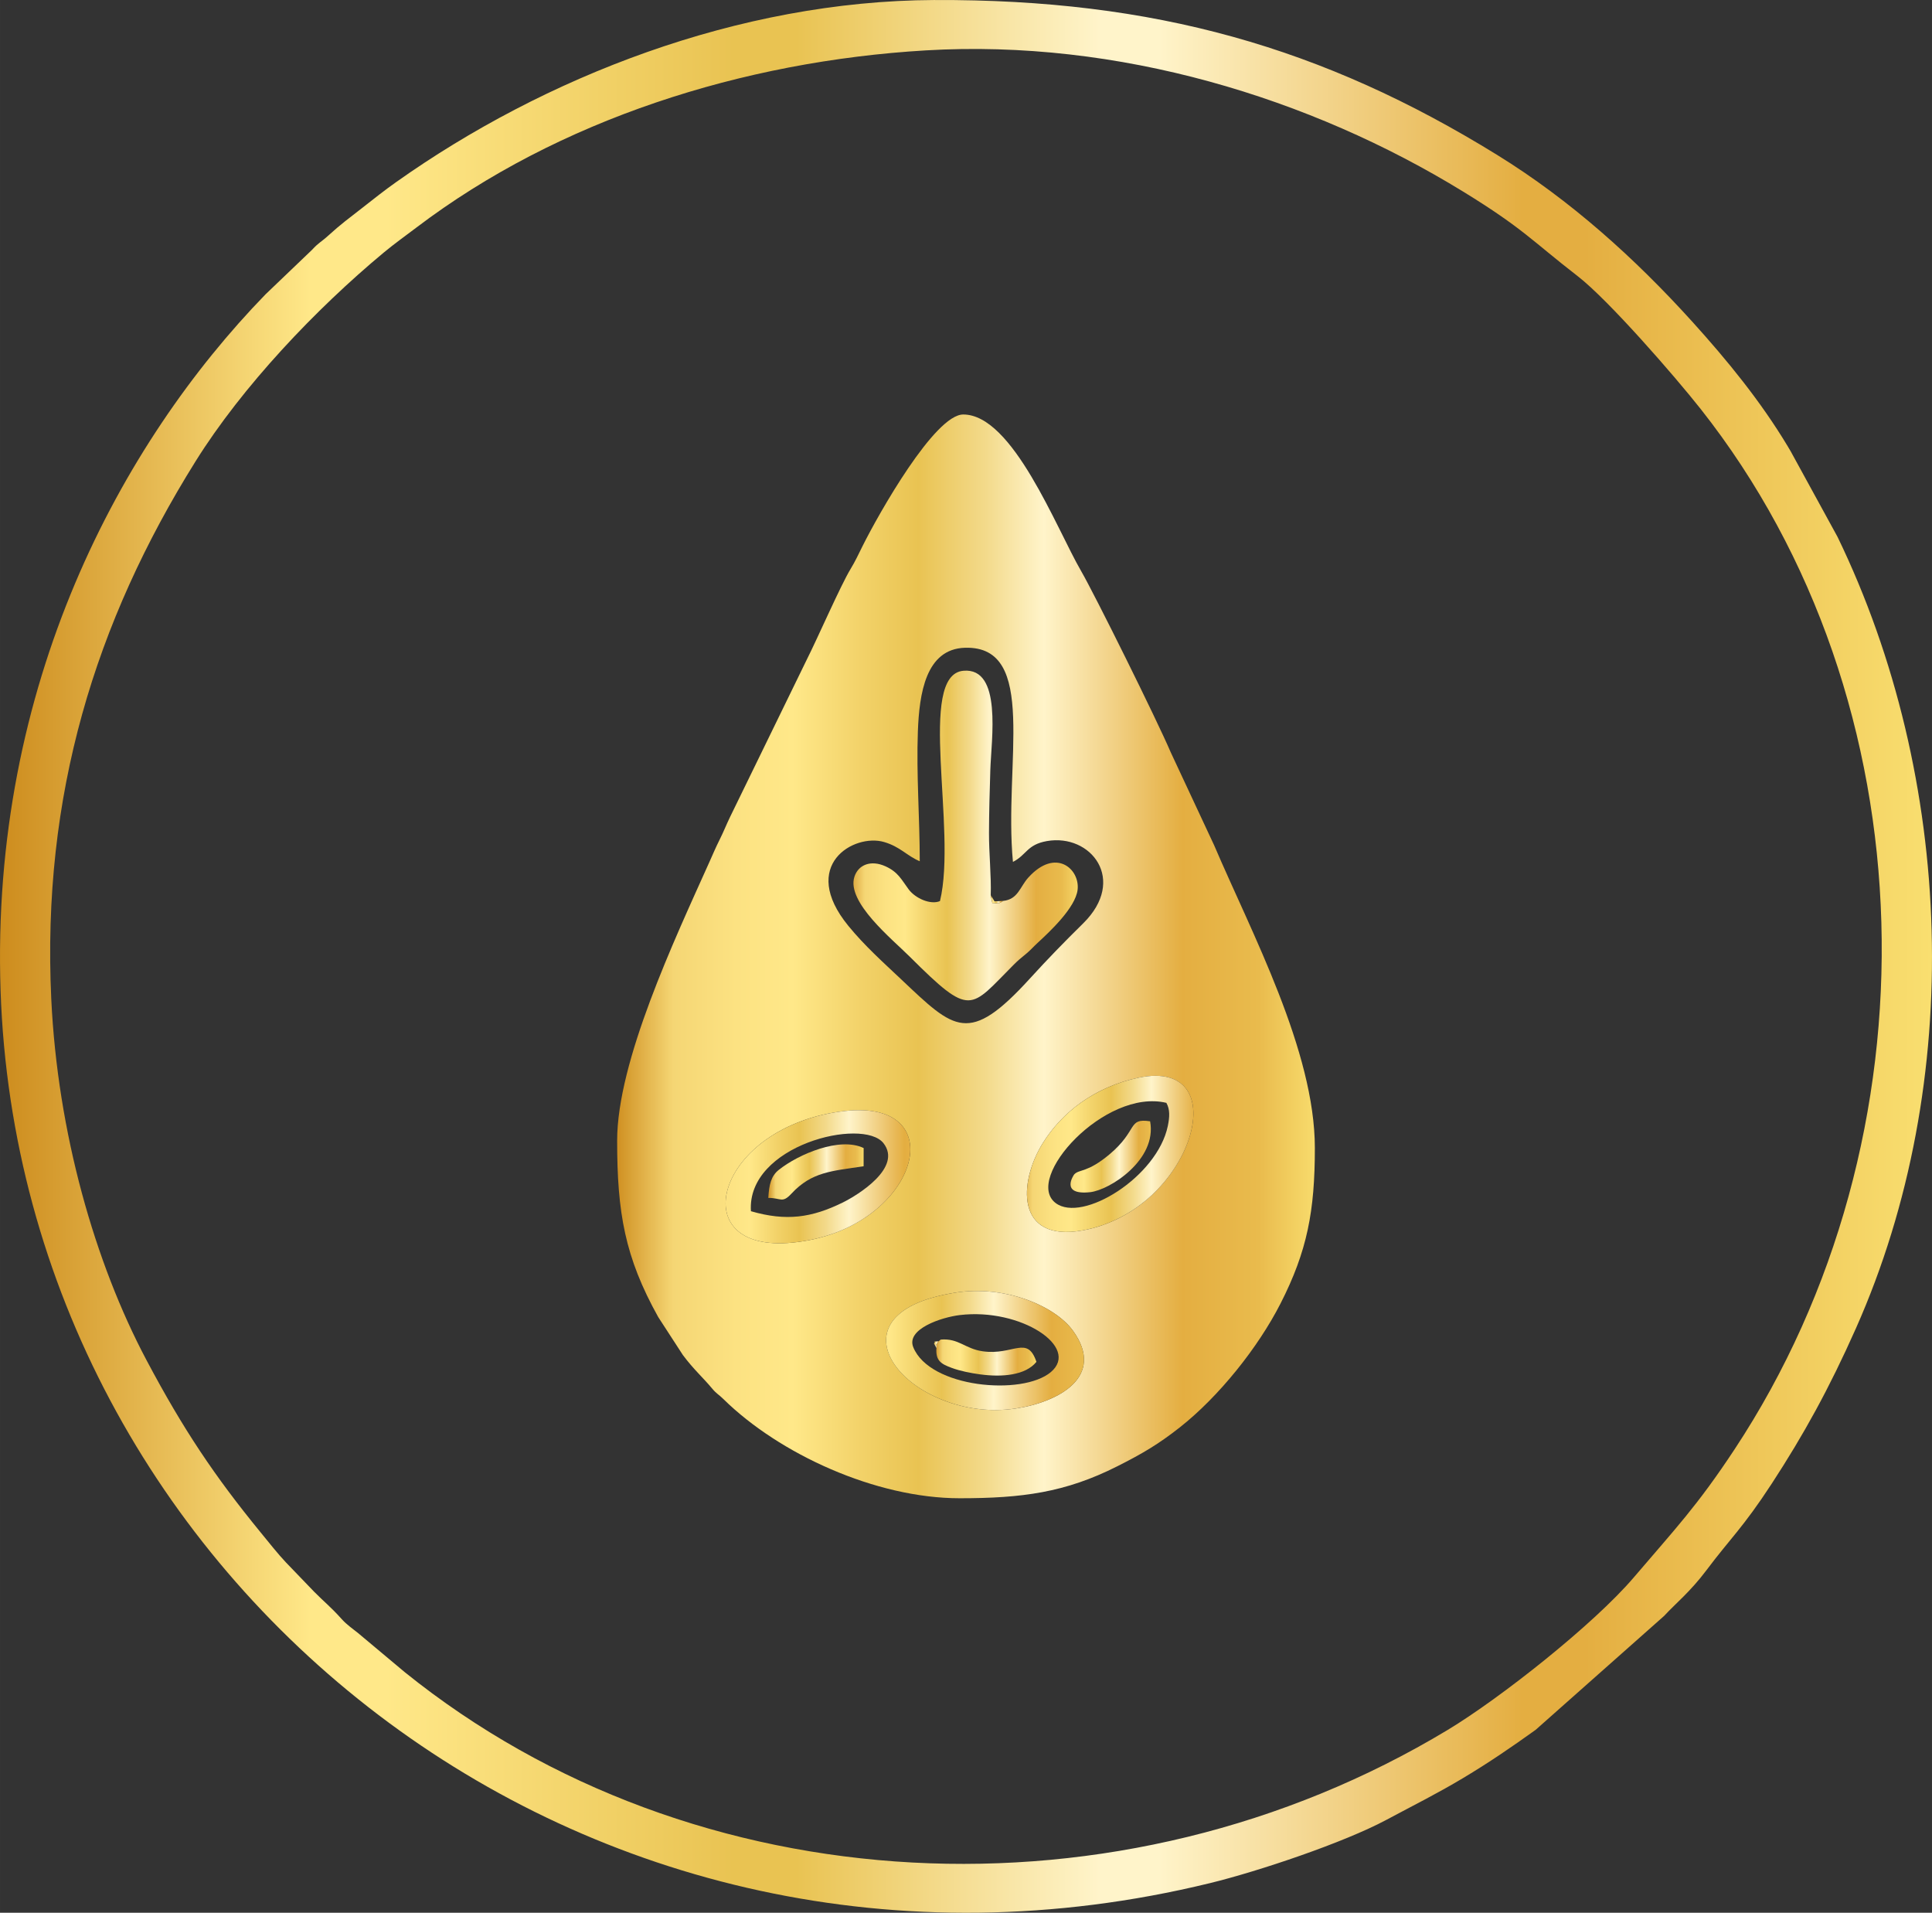
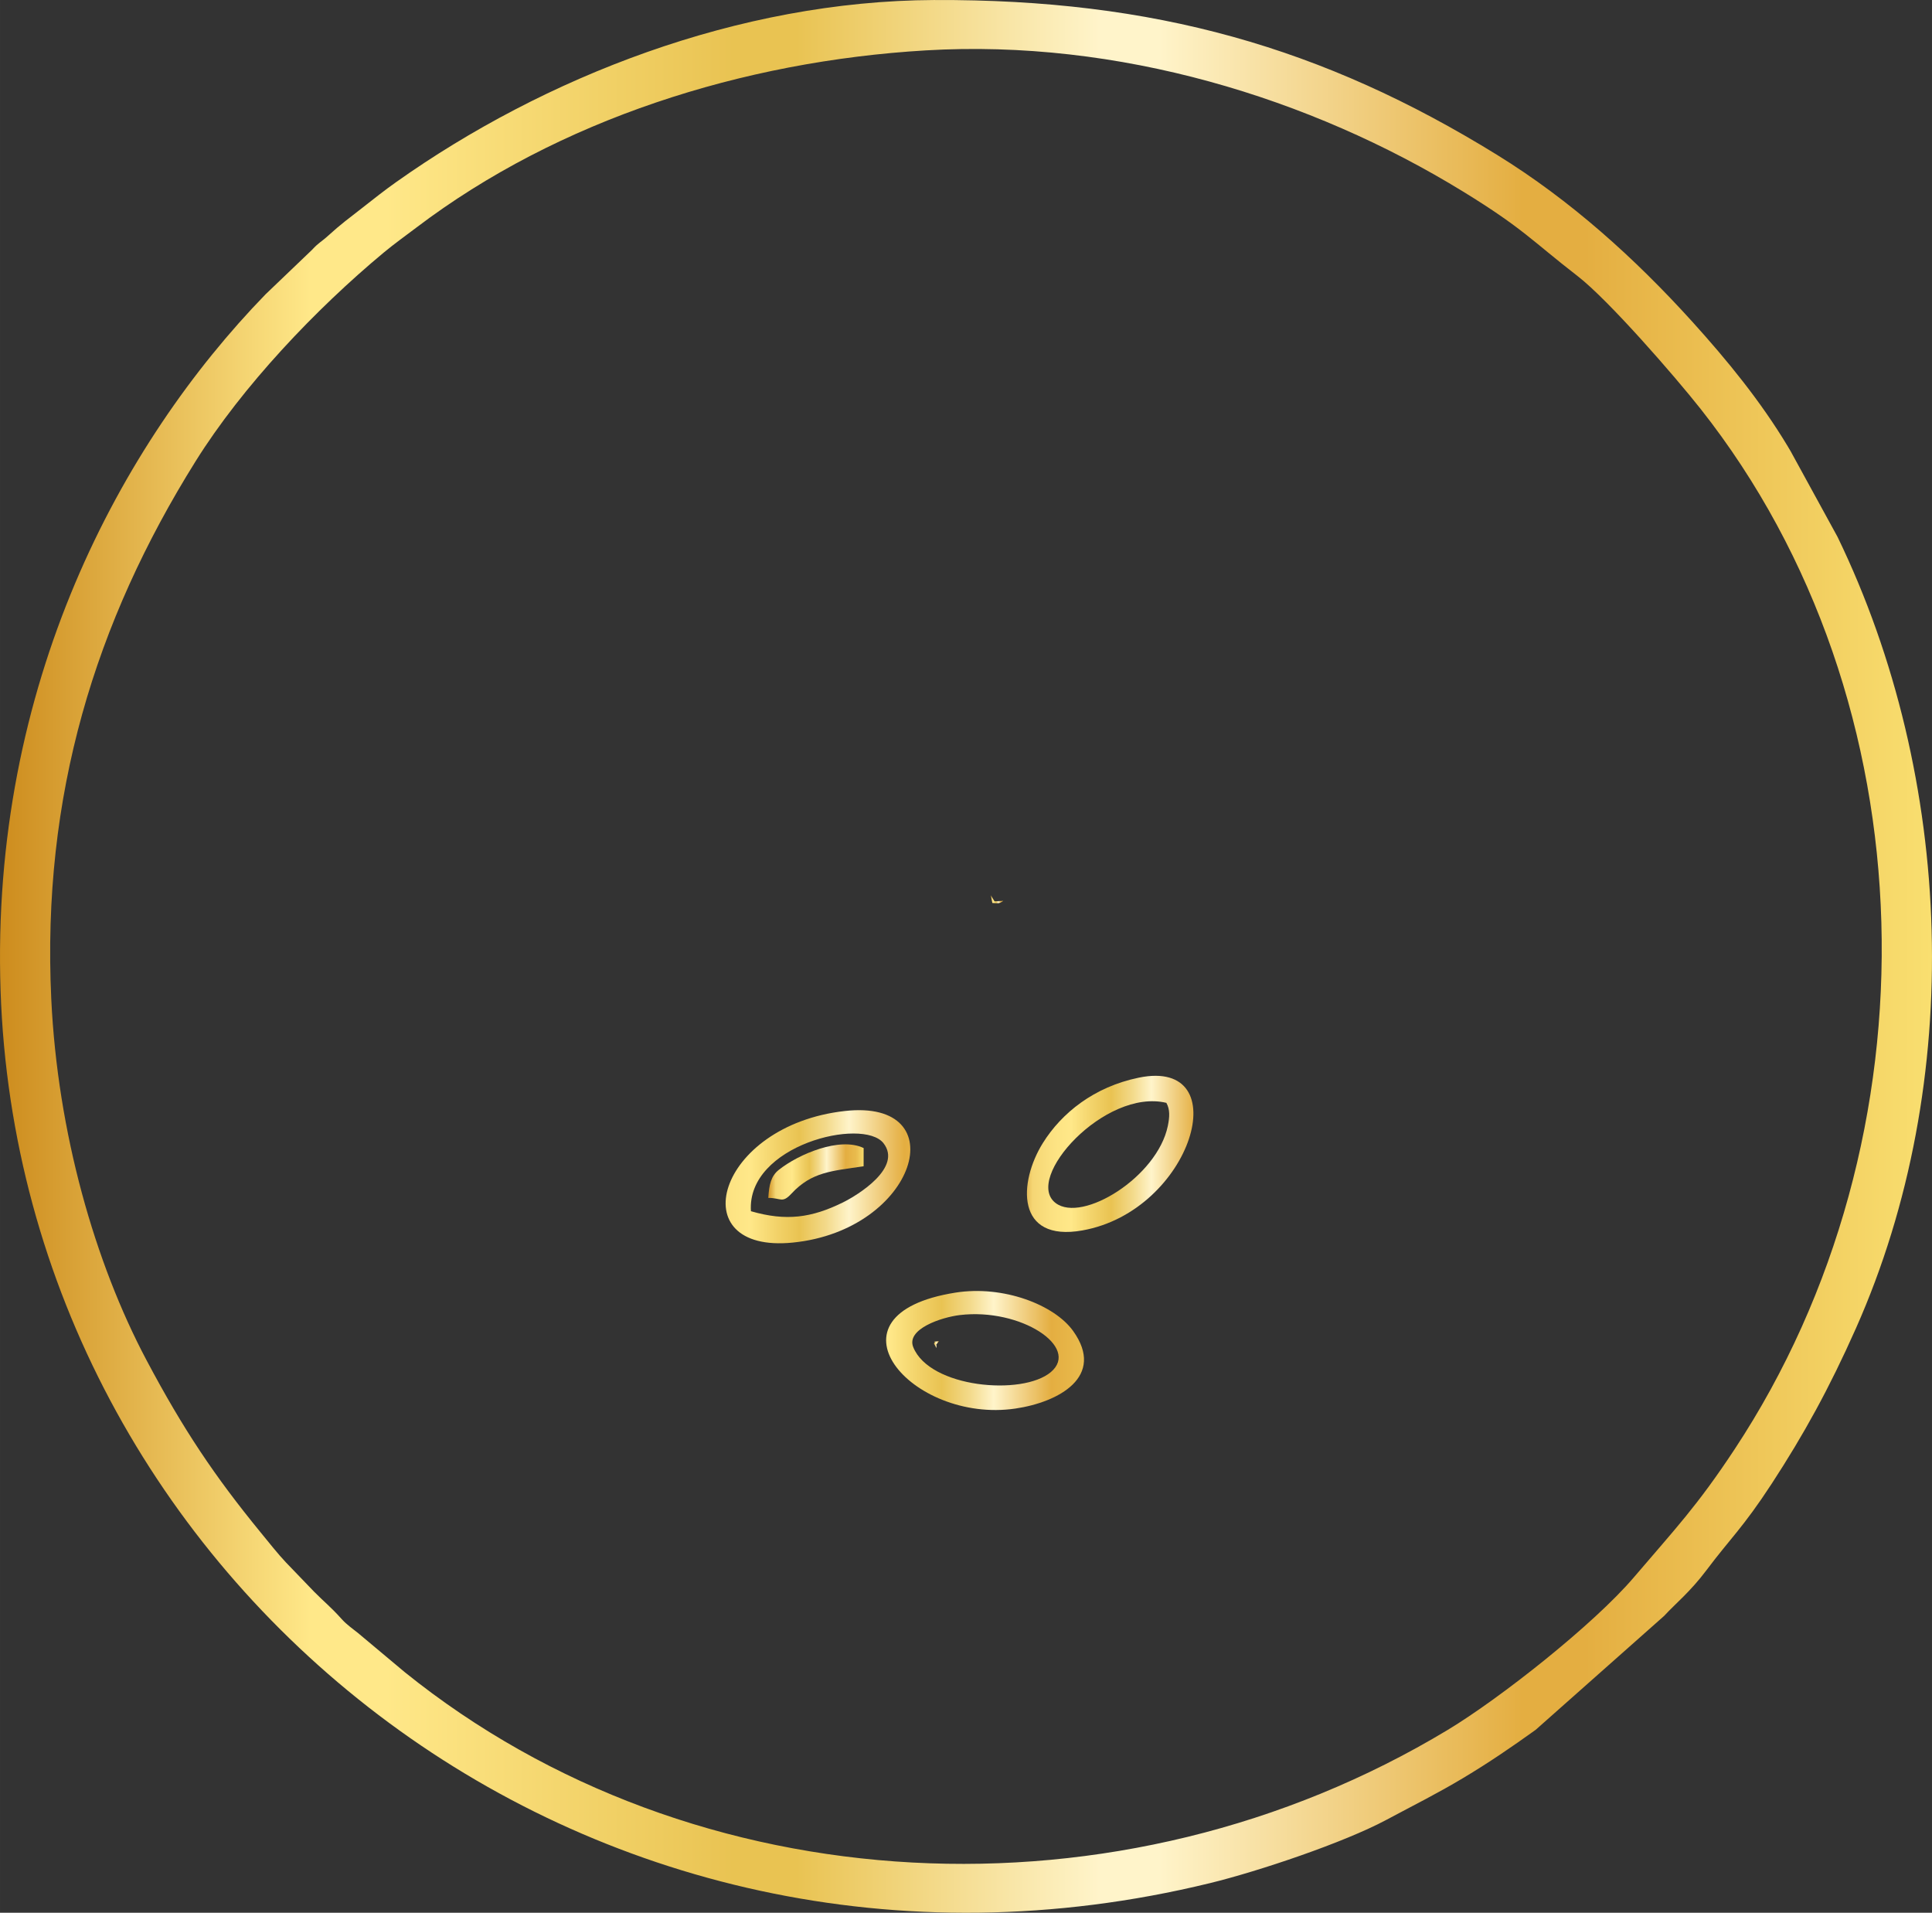
<svg xmlns="http://www.w3.org/2000/svg" viewBox="0 0 7221.57 7148.43" style="shape-rendering:geometricPrecision; text-rendering:geometricPrecision; image-rendering:optimizeQuality; fill-rule:evenodd; clip-rule:evenodd" version="1.1" height="29.311mm" width="29.611mm" xml:space="preserve">
  <rect x="0" y="0" width="7221.57" height="7148.43" fill="#333333" stroke="none" />
  <defs>
    <style type="text/css">
   
    .fil1 {fill:url(#id0)}
    .fil0 {fill:url(#id1);fill-rule:nonzero}
   
  </style>
    <linearGradient y2="50%" x2="100%" y1="50%" x1="6.80403e-15%" gradientUnits="objectBoundingBox" id="id0">
      <stop style="stop-opacity:1; stop-color:#D19325" offset="0" />
      <stop style="stop-opacity:1; stop-color:#F5D674" offset="0.078" />
      <stop style="stop-opacity:1; stop-color:#FCE282" offset="0.169" />
      <stop style="stop-opacity:1; stop-color:#FFE889" offset="0.251" />
      <stop style="stop-opacity:1; stop-color:#F2D269" offset="0.349" />
      <stop style="stop-opacity:1; stop-color:#E9C352" offset="0.431" />
      <stop style="stop-opacity:1; stop-color:#F3DA8B" offset="0.529" />
      <stop style="stop-opacity:1; stop-color:#FFF4CA" offset="0.612" />
      <stop style="stop-opacity:1; stop-color:#E4AE41" offset="0.812" />
      <stop style="stop-opacity:1; stop-color:#E9BB4D" offset="0.922" />
      <stop style="stop-opacity:1; stop-color:#F7DA6B" offset="1" />
    </linearGradient>
    <linearGradient y2="3574.22" x2="7221.53" y1="3574.22" x1="-0" gradientUnits="userSpaceOnUse" id="id1">
      <stop style="stop-opacity:1; stop-color:#CD8C1D" offset="0" />
      <stop style="stop-opacity:1; stop-color:#FFE889" offset="0.161" />
      <stop style="stop-opacity:1; stop-color:#FFE889" offset="0.18" />
      <stop style="stop-opacity:1; stop-color:#FFE889" offset="0.2" />
      <stop style="stop-opacity:1; stop-color:#E9C352" offset="0.38" />
      <stop style="stop-opacity:1; stop-color:#E9C352" offset="0.412" />
      <stop style="stop-opacity:1; stop-color:#FFF4CA" offset="0.569" />
      <stop style="stop-opacity:1; stop-color:#FFF4CA" offset="0.6" />
      <stop style="stop-opacity:1; stop-color:#E4AE41" offset="0.788" />
      <stop style="stop-opacity:1; stop-color:#E4AE41" offset="0.82" />
      <stop style="stop-opacity:1; stop-color:#F9DF70" offset="1" />
    </linearGradient>
  </defs>
  <g id="Layer_x0020_1">
-     <path d="M191.64 3733.71c-35.97,-760.22 164.18,-1409.52 539.63,-2010.1 174.54,-279.22 447.86,-567.58 702.74,-779.44 39.65,-32.97 79.82,-61.48 122.48,-93.82 531.14,-402.86 1219.42,-621.57 1903.99,-662.06 718.91,-42.53 1436.4,176.28 2009.76,528.49 223.86,137.52 257.1,183.88 426.72,315.09 115.23,89.11 362.43,373.13 459.98,496.68 863.5,1093.58 895.13,2723.69 126.72,3887.89 -140.4,212.76 -222.08,297.36 -376.72,478.73 -149.62,175.5 -499.22,451.54 -695.57,569.95 -1221.42,736.56 -2815.75,657.13 -3898.65,-215.95l-173.64 -145.4c-22,-17.95 -42.12,-30.95 -61.36,-52.31 -43.39,-48.17 -63.87,-62.65 -103.21,-102.45l-105.7 -109.82c-28.29,-29.63 -66.51,-77.85 -94.65,-112.23 -173.03,-211.39 -290.05,-386.45 -426.52,-643.65 -193.13,-364.06 -332.38,-850.87 -355.99,-1349.6zm3300.88 -3733.67c-733.69,3.05 -1459.45,289 -2012.17,680.79 -45.19,32.05 -79.99,59.87 -128.6,97.92 -46.61,36.46 -76.92,58.19 -124.77,101.8 -26.31,24 -35.24,25.34 -60.73,53.19l-173.52 166.06c-540.22,555.95 -1029.36,1459.96 -990.56,2603.19 74.72,2201.98 2185.72,3902.99 4519.13,3335.09 183.98,-44.78 502.02,-151.94 660.06,-236.44 107.62,-57.56 190.1,-98.33 286.44,-155.94 98.5,-58.87 182.18,-116.28 272.19,-180.81l480.54 -426.03c40.92,-44.75 97.36,-89.65 158.25,-170.93 87.6,-116.99 136.35,-158.47 243.44,-322.65 119.67,-183.52 214.91,-355.7 315.04,-581.02 409.89,-922.3 367.5,-2056.88 -68.73,-2957.76l-175.13 -319.82c-4.41,-7.19 -7.17,-12.24 -11.36,-19.24 -101.31,-168.4 -225.49,-320.55 -357.45,-466.3 -214.3,-236.68 -454.79,-453.13 -727.64,-621.7 -652.06,-402.81 -1282.85,-582.8 -2104.43,-579.38z" class="fil0" />
+     <path d="M191.64 3733.71c-35.97,-760.22 164.18,-1409.52 539.63,-2010.1 174.54,-279.22 447.86,-567.58 702.74,-779.44 39.65,-32.97 79.82,-61.48 122.48,-93.82 531.14,-402.86 1219.42,-621.57 1903.99,-662.06 718.91,-42.53 1436.4,176.28 2009.76,528.49 223.86,137.52 257.1,183.88 426.72,315.09 115.23,89.11 362.43,373.13 459.98,496.68 863.5,1093.58 895.13,2723.69 126.72,3887.89 -140.4,212.76 -222.08,297.36 -376.72,478.73 -149.62,175.5 -499.22,451.54 -695.57,569.95 -1221.42,736.56 -2815.75,657.13 -3898.65,-215.95l-173.64 -145.4c-22,-17.95 -42.12,-30.95 -61.36,-52.31 -43.39,-48.17 -63.87,-62.65 -103.21,-102.45l-105.7 -109.82c-28.29,-29.63 -66.51,-77.85 -94.65,-112.23 -173.03,-211.39 -290.05,-386.45 -426.52,-643.65 -193.13,-364.06 -332.38,-850.87 -355.99,-1349.6m3300.88 -3733.67c-733.69,3.05 -1459.45,289 -2012.17,680.79 -45.19,32.05 -79.99,59.87 -128.6,97.92 -46.61,36.46 -76.92,58.19 -124.77,101.8 -26.31,24 -35.24,25.34 -60.73,53.19l-173.52 166.06c-540.22,555.95 -1029.36,1459.96 -990.56,2603.19 74.72,2201.98 2185.72,3902.99 4519.13,3335.09 183.98,-44.78 502.02,-151.94 660.06,-236.44 107.62,-57.56 190.1,-98.33 286.44,-155.94 98.5,-58.87 182.18,-116.28 272.19,-180.81l480.54 -426.03c40.92,-44.75 97.36,-89.65 158.25,-170.93 87.6,-116.99 136.35,-158.47 243.44,-322.65 119.67,-183.52 214.91,-355.7 315.04,-581.02 409.89,-922.3 367.5,-2056.88 -68.73,-2957.76l-175.13 -319.82c-4.41,-7.19 -7.17,-12.24 -11.36,-19.24 -101.31,-168.4 -225.49,-320.55 -357.45,-466.3 -214.3,-236.68 -454.79,-453.13 -727.64,-621.7 -652.06,-402.81 -1282.85,-582.8 -2104.43,-579.38z" class="fil0" />
    <g id="_2234349246288">
-       <path d="M3571.19 4830.88c179.28,-28.44 370.35,45.7 440.23,143.6 121.26,169.86 -53.6,265.93 -215.98,289.7 -389.84,57.09 -740.2,-351.43 -224.25,-433.3zm-413.4 -678.79c415.76,-46.53 269.56,444.98 -194.23,491.73 -419.03,42.24 -286.58,-437.91 194.23,-491.73zm1098.87 -124.6c369.67,-76.02 199.91,497.59 -210.61,570.9 -250.61,44.78 -239.27,-180.25 -147.96,-326.63 69.97,-112.14 191.57,-209.93 358.58,-244.27zm-818.73 -808.78c-0.05,-161.03 -13,-324.87 -7.05,-484.83 5.22,-141.21 29.19,-308.87 176.28,-313.04 275.61,-7.78 144.13,433.1 179.1,800.36 51.68,-26.53 52.36,-64.8 126.99,-77.87 164.42,-28.8 300.82,144.82 135.33,307.73 -71.99,70.85 -131.38,131.94 -199.61,206.71 -227.54,249.34 -280.49,191.27 -479.56,3.12 -69.85,-66.02 -137.23,-125.89 -198.57,-200.93 -184.91,-226.34 20.95,-346.21 133.91,-313.09 60.19,17.63 85.21,51.65 133.18,71.85zm-1131.11 1044.31c0,269.29 28.75,435.23 153.5,659.16l92.19 141.91c39.58,53.12 74.99,84.02 109.14,124.94 17.22,20.61 23.92,21.49 42.68,39.95 208.3,204.79 569.09,370.35 882.38,370.35 233.03,0 394.79,-21.12 589.5,-119.38 94.11,-47.48 153.47,-82.33 233.42,-145.21 146.35,-115.16 292.95,-298.65 376.82,-463.15 99.92,-196.01 128.33,-345.92 128.33,-581.02 0,-362.97 -235.98,-802.8 -376.48,-1131.65l-162.23 -347.31c-51.75,-121.35 -284.97,-591.33 -334.89,-677.35 -92.87,-159.98 -255.34,-585.19 -440.69,-585.19 -106.28,0 -315.12,368.94 -376.18,491.37 -15.75,31.61 -27.36,57.09 -44.9,85.92 -37,60.8 -122.5,257 -163.79,338.87l-286.66 587.85c-14.61,30.19 -24.1,55.21 -39.05,84.89 -14.34,28.44 -26.73,57.92 -38.92,85.04 -130.04,289.78 -344.16,743.07 -344.16,1040z" class="fil1" />
-       <path d="M3750.01 3366.9c-17.88,12.22 -16.68,8.29 -40.75,7.9l-6 -29.05c2.39,-70.58 -6.83,-157.03 -6.56,-233.05 0.27,-77.48 2.59,-158.38 5.02,-235.47 3.59,-113.16 45.29,-383.18 -100.6,-370.45 -175.03,15.29 -22.66,593.26 -87.63,860.8 -34.8,14.93 -91.65,-9.85 -116.84,-43.56 -27.05,-36.19 -38.85,-64.34 -86.14,-86.06 -55.53,-25.51 -102.72,-6 -116.99,39.14 -29.85,94.45 140.65,232.12 206.54,297.8 231.22,230.34 223.95,195.88 389.45,30.12 15.44,-15.49 27.09,-25.02 44.02,-38.78 18.85,-15.32 27.8,-26.75 45.8,-43.31 46.26,-42.58 140.52,-131.18 148.55,-197.32 9.44,-77.53 -81.8,-159.55 -184.42,-45.58 -31.44,34.92 -37.92,80.68 -93.45,86.87z" class="fil1" />
      <path d="M3587.39 4914.77c227.66,-27.44 451.2,119.79 340.46,213.17 -106.18,89.5 -453.01,58.9 -514.22,-93.21 -27.24,-67.65 105.19,-111.7 173.76,-119.96zm-16.19 -83.89c-515.95,81.87 -165.59,490.39 224.25,433.3 162.37,-23.78 337.24,-119.84 215.98,-289.7 -69.87,-97.89 -260.95,-172.03 -440.23,-143.6z" class="fil1" />
      <path d="M2806.9 4526.61c-16.63,-247.32 419.06,-351.5 495.37,-254.34 71.38,90.92 -94.84,193.71 -152.38,221.93 -116.55,57.14 -211.15,70.48 -342.99,32.41zm350.89 -374.52c-480.81,53.82 -613.26,533.97 -194.23,491.73 463.78,-46.75 609.99,-538.27 194.23,-491.73z" class="fil1" />
      <path d="M4359.73 4121.65c14.07,24.7 12.22,53.43 5.41,86.5 -39.14,190.37 -319.73,363.48 -419.3,287.92 -121.26,-91.99 184.57,-429.54 413.89,-374.43zm-103.06 -94.16c-167.01,34.34 -288.61,132.13 -358.58,244.27 -91.31,146.38 -102.65,371.4 147.96,326.63 410.52,-73.31 580.29,-646.91 210.61,-570.9z" class="fil1" />
      <path d="M2871.77 4476.89c47.75,-0.32 51.46,21.73 86.67,-16.07 76.21,-81.85 150.13,-84.09 269.61,-102.19l0.12 -68.04c-88.75,-42.9 -242.59,22.29 -317.19,81.53 -28.73,22.8 -36.29,54.92 -39.22,104.77z" class="fil1" />
-       <path d="M4298.98 4190.65c-85.36,-13.1 -43.87,33.12 -152.16,123.7 -83.33,69.73 -112.6,54.48 -131.6,74.72 -0.8,0.85 -55.63,78.75 59.73,66.41 71.94,-7.68 250.88,-120.26 224.03,-264.83z" class="fil1" />
-       <path d="M3509.2 5012.2c-15.44,24.66 -7.37,-1.39 -8.95,25.85 -3.61,47.9 18.12,59.63 57.12,74.09 31.22,11.58 71.53,19.53 105.75,24.19 82.48,11.22 169.86,3.93 210.91,-46.73 -34.29,-101.5 -86.06,-23.12 -200.71,-39.46 -66.34,-9.46 -89.45,-49.29 -157.06,-43.85l-7.05 5.9z" class="fil1" />
      <path d="M3750.01 3366.9l-32.53 1.73 -14.22 -22.88 6 29.05c24.07,0.39 22.88,4.32 40.75,-7.9z" class="fil1" />
      <path d="M3500.25 5038.05c1.59,-27.24 -6.49,-1.2 8.95,-25.85l7.05 -5.9 -7.05 5.9c-33.75,3.95 -6.32,-0.73 -18.12,8.54l9.17 17.32z" class="fil1" />
    </g>
  </g>
</svg>